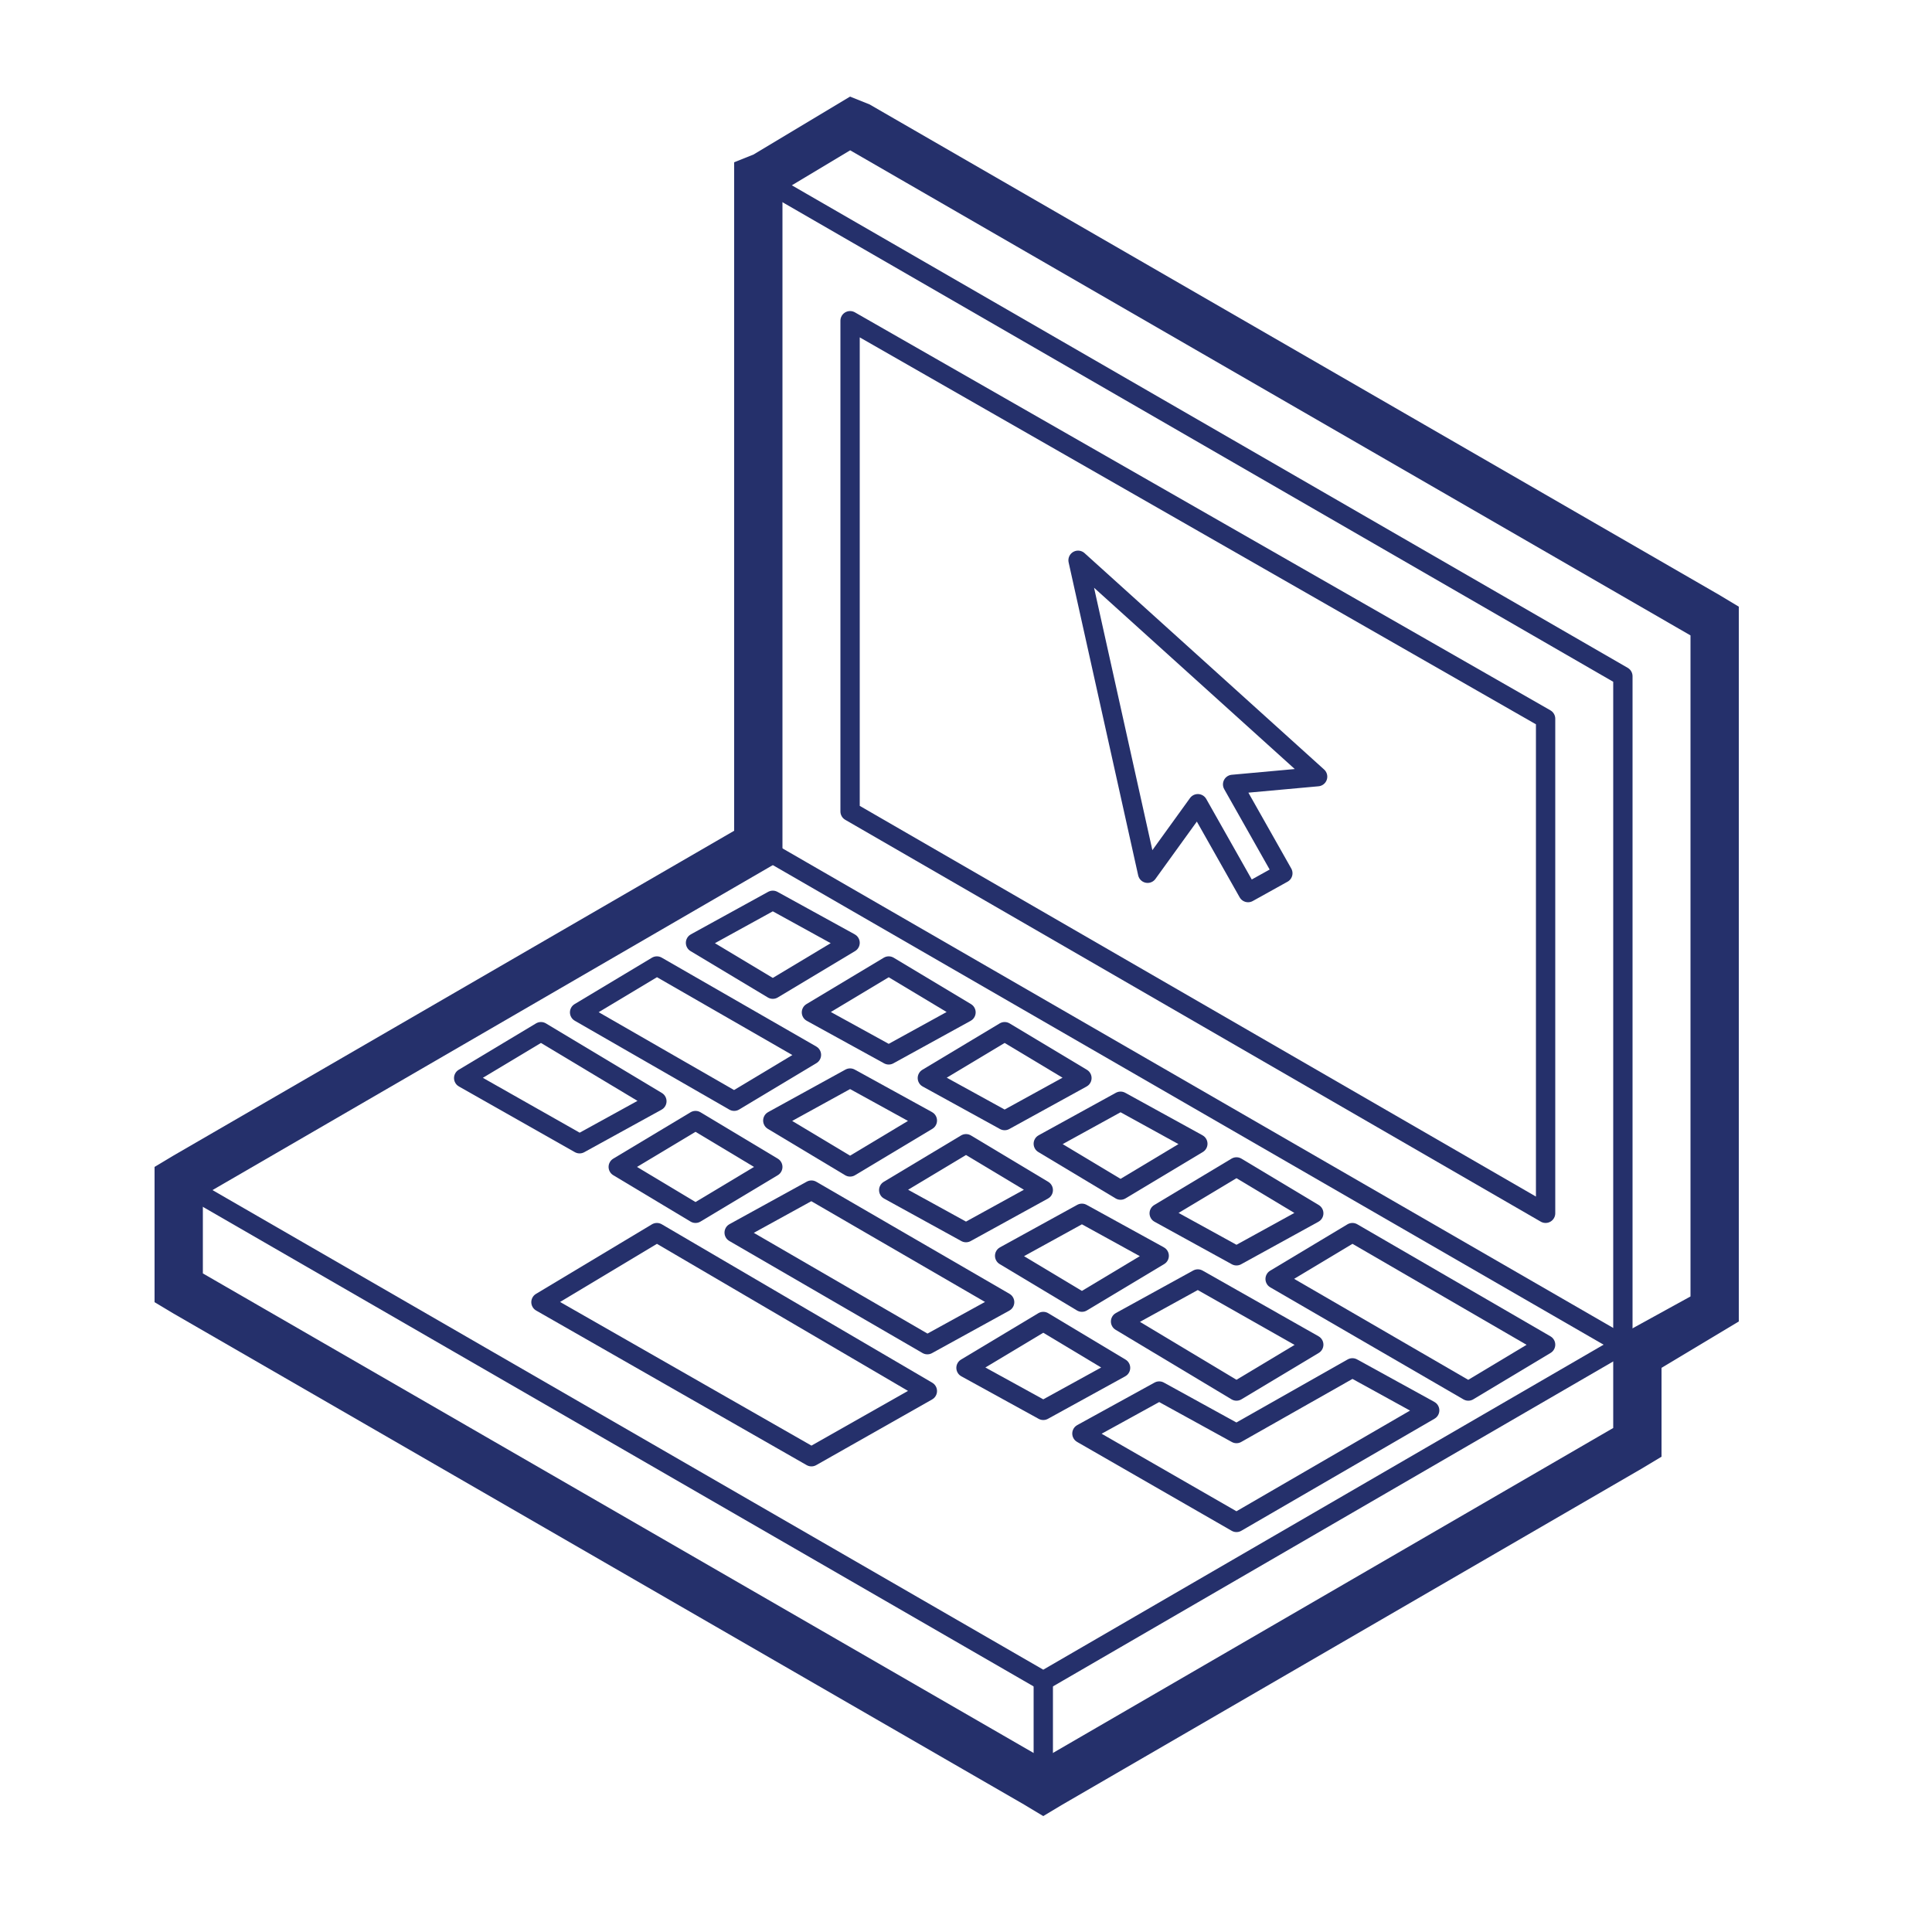
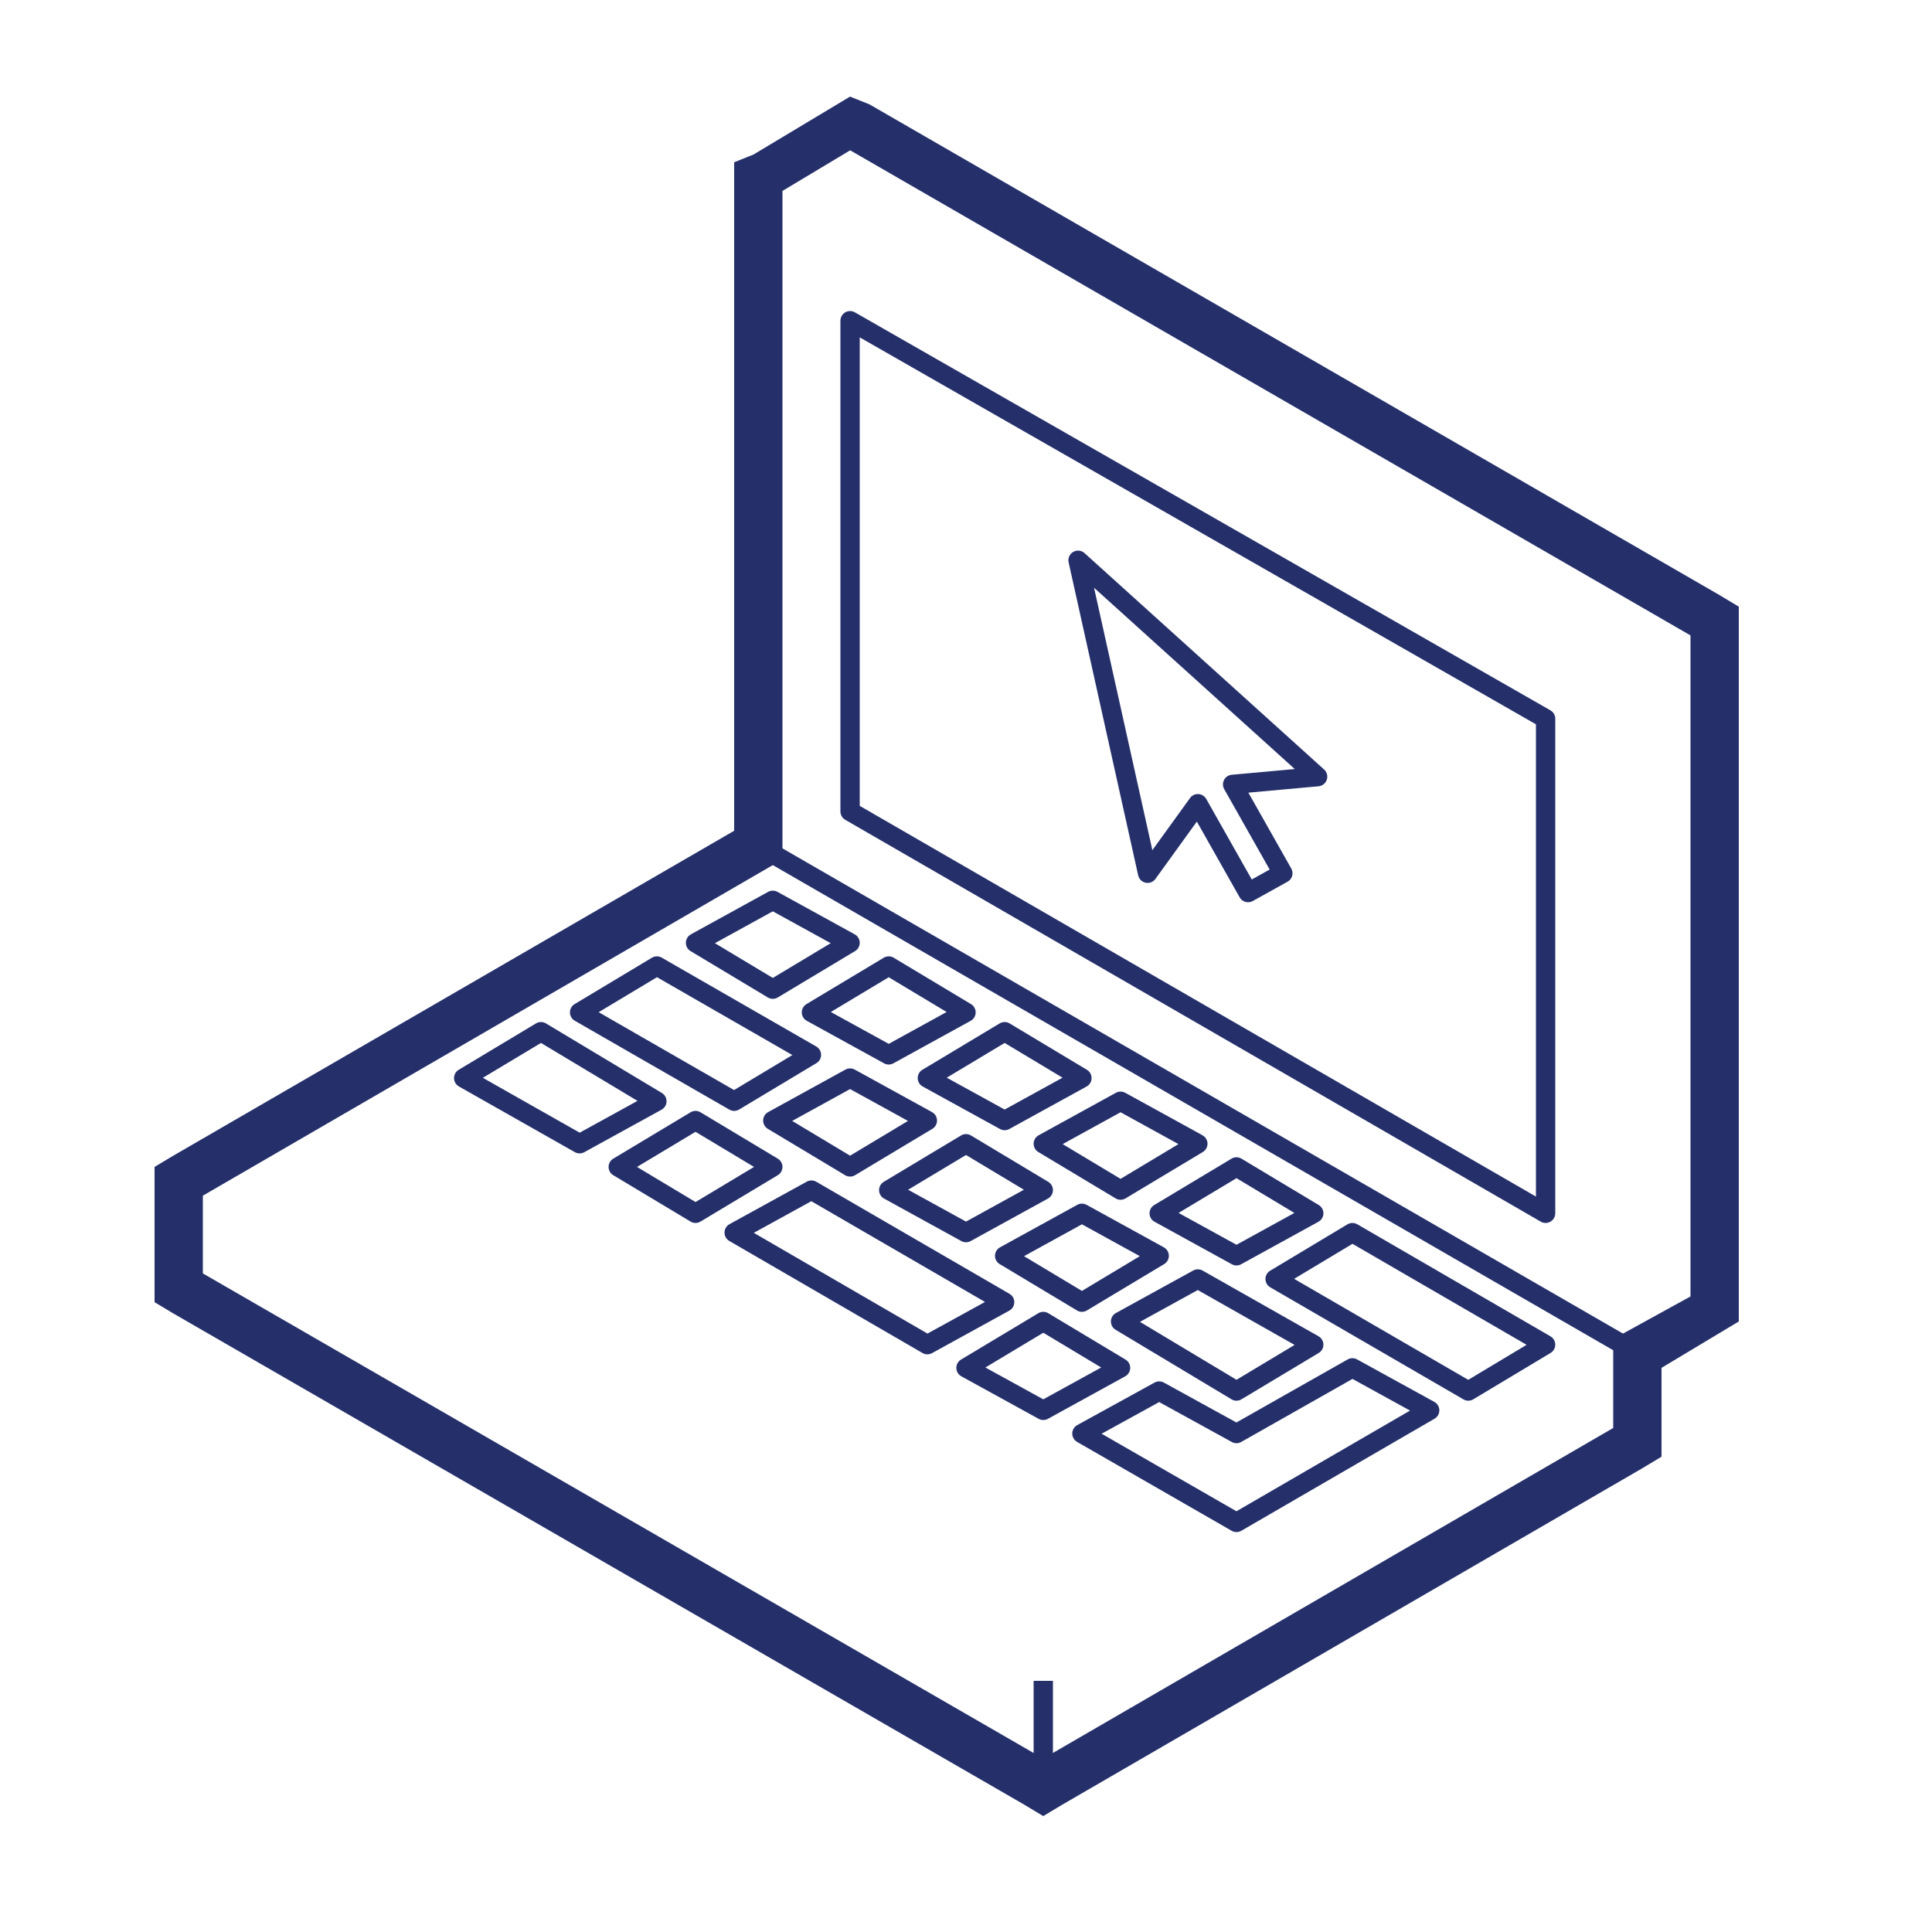
<svg xmlns="http://www.w3.org/2000/svg" version="1.1" id="Layer_1" x="0px" y="0px" viewBox="0 0 50 50" style="enable-background:new 0 0 50 50;" xml:space="preserve">
  <style type="text/css">
	.st0{fill:none;stroke:#25306B;stroke-width:0.5;stroke-linejoin:round;stroke-miterlimit:10;}
	.st1{fill:#25306B;}
</style>
  <polygon class="st0" points="27.9,14.5 29.7,22.6 31,20.8 32.3,23.1 33.2,22.6 31.9,20.3 34.1,20.1 " />
  <polygon class="st0" points="44,33.7 44,16.3 22,3.6 20,4.8 20,22.1 5,30.8 5,33.1 27,45.8 42,37.1 42,34.8 " />
  <line class="st0" x1="42" y1="34.8" x2="20" y2="22.1" />
-   <polyline class="st0" points="5,30.8 27,43.5 42,34.8 42,17.5 20,4.8 " />
  <line class="st0" x1="27" y1="43.5" x2="27" y2="45.8" />
-   <polygon class="st0" points="14,33.7 17,31.9 24,36 21,37.7 " />
  <polygon class="st0" points="22,8.3 40,18.6 40,31.4 22,21 " />
  <polygon class="st0" points="12,27.9 14,26.7 17,28.5 15,29.6 " />
  <polygon class="st0" points="15,26.2 17,25 21,27.3 19,28.5 " />
  <polygon class="st0" points="19,31.9 21,30.8 26,33.7 24,34.8 " />
  <polygon class="st0" points="18,24.4 20,23.3 22,24.4 20,25.6 " />
  <polygon class="st0" points="21,26.2 23,25 25,26.2 23,27.3 " />
  <polygon class="st0" points="16,30.2 18,29 20,30.2 18,31.4 " />
  <polygon class="st0" points="20,29 22,27.9 24,29 22,30.2 " />
  <polygon class="st0" points="23,30.8 25,29.6 27,30.8 25,31.9 " />
  <polygon class="st0" points="26,32.5 28,31.4 30,32.5 28,33.7 " />
  <polygon class="st0" points="29,34.2 31,33.1 34,34.8 32,36 " />
  <polygon class="st0" points="25,35.4 27,34.2 29,35.4 27,36.5 " />
  <polygon class="st0" points="24,27.9 26,26.7 28,27.9 26,29 " />
  <polygon class="st0" points="27,29.6 29,28.5 31,29.6 29,30.8 " />
  <polygon class="st0" points="30,31.4 32,30.2 34,31.4 32,32.5 " />
  <polygon class="st0" points="33,33.1 35,31.9 40,34.8 38,36 " />
  <polygon class="st0" points="32,37.1 35,35.4 37,36.5 32,39.4 28,37.1 30,36 " />
  <path class="st1" d="M22,3.6l22,12.7v17.3l-2,1.2v2.3l-15,8.7L5,33.1v-2.3l15-8.7V4.8L22,3.6 M22,2.5l-0.5,0.3l-2,1.2L19,4.2v0.6  v16.7L4.5,29.9L4,30.2v0.6v2.3v0.6L4.5,34l22,12.7L27,47l0.5-0.3l15-8.7l0.5-0.3v-0.6v-1.7l1.5-0.9l0.5-0.3v-0.6V16.3v-0.6l-0.5-0.3  l-22-12.7L22,2.5L22,2.5z" />
</svg>